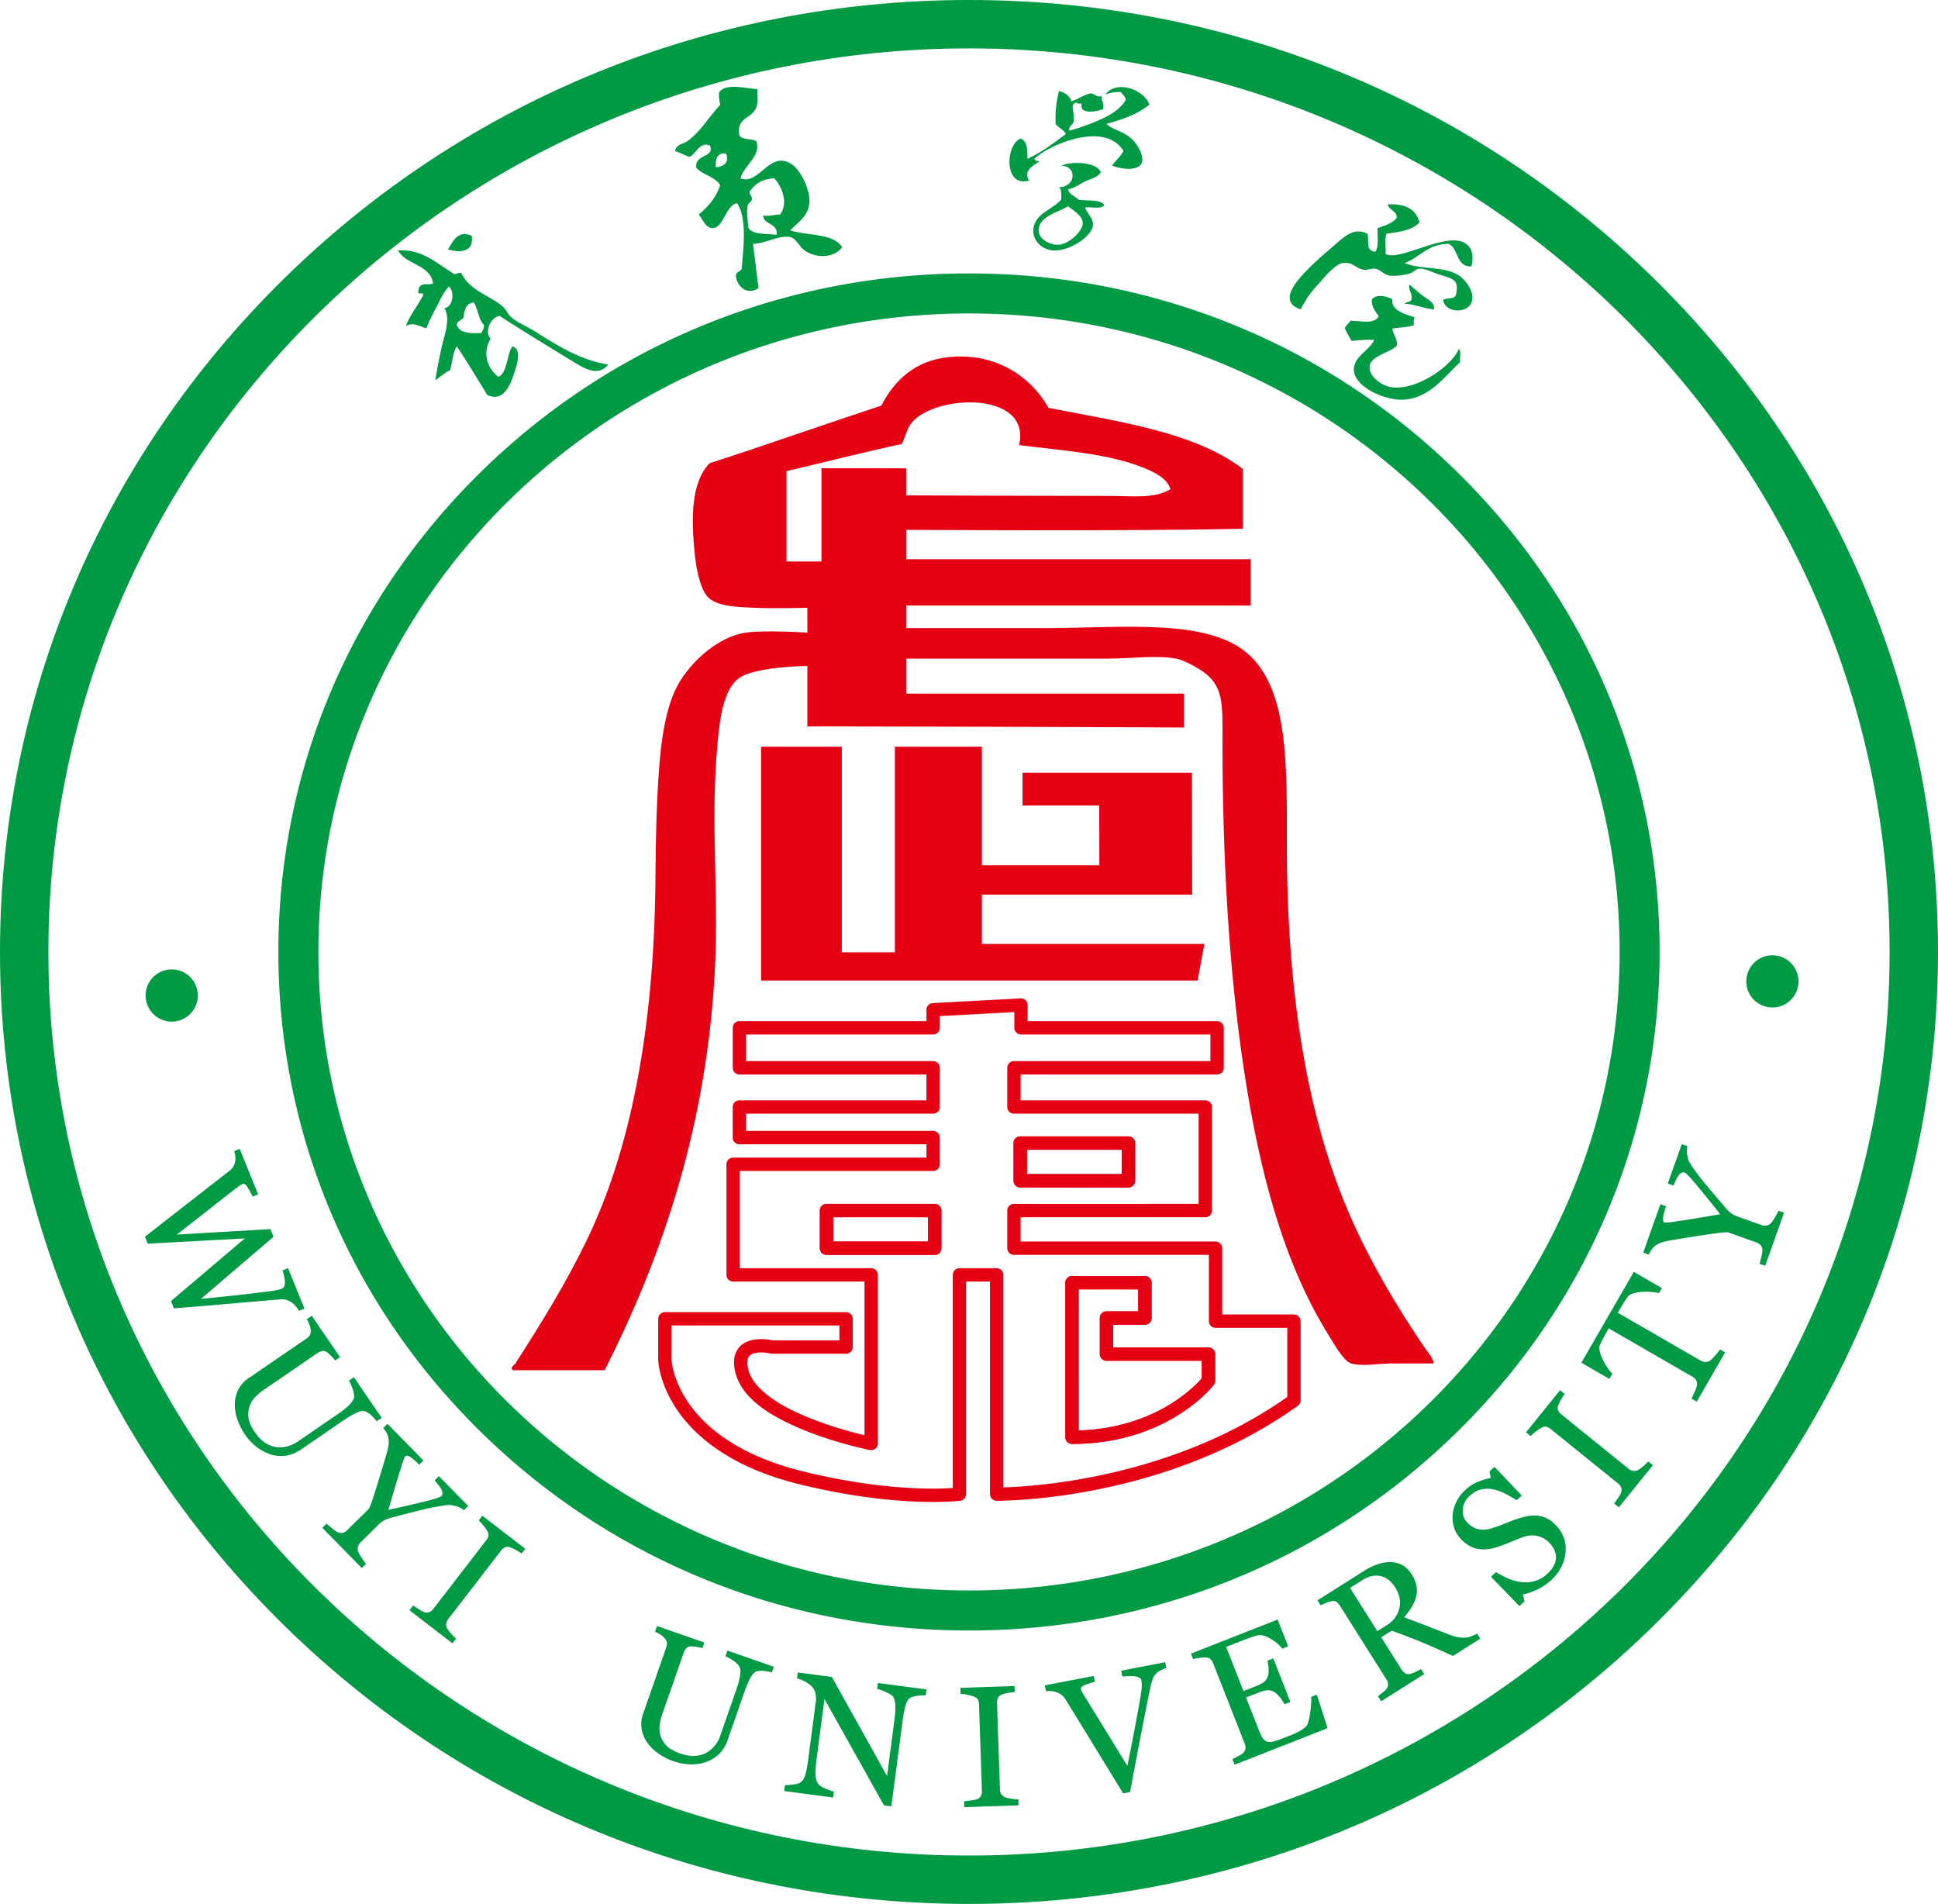
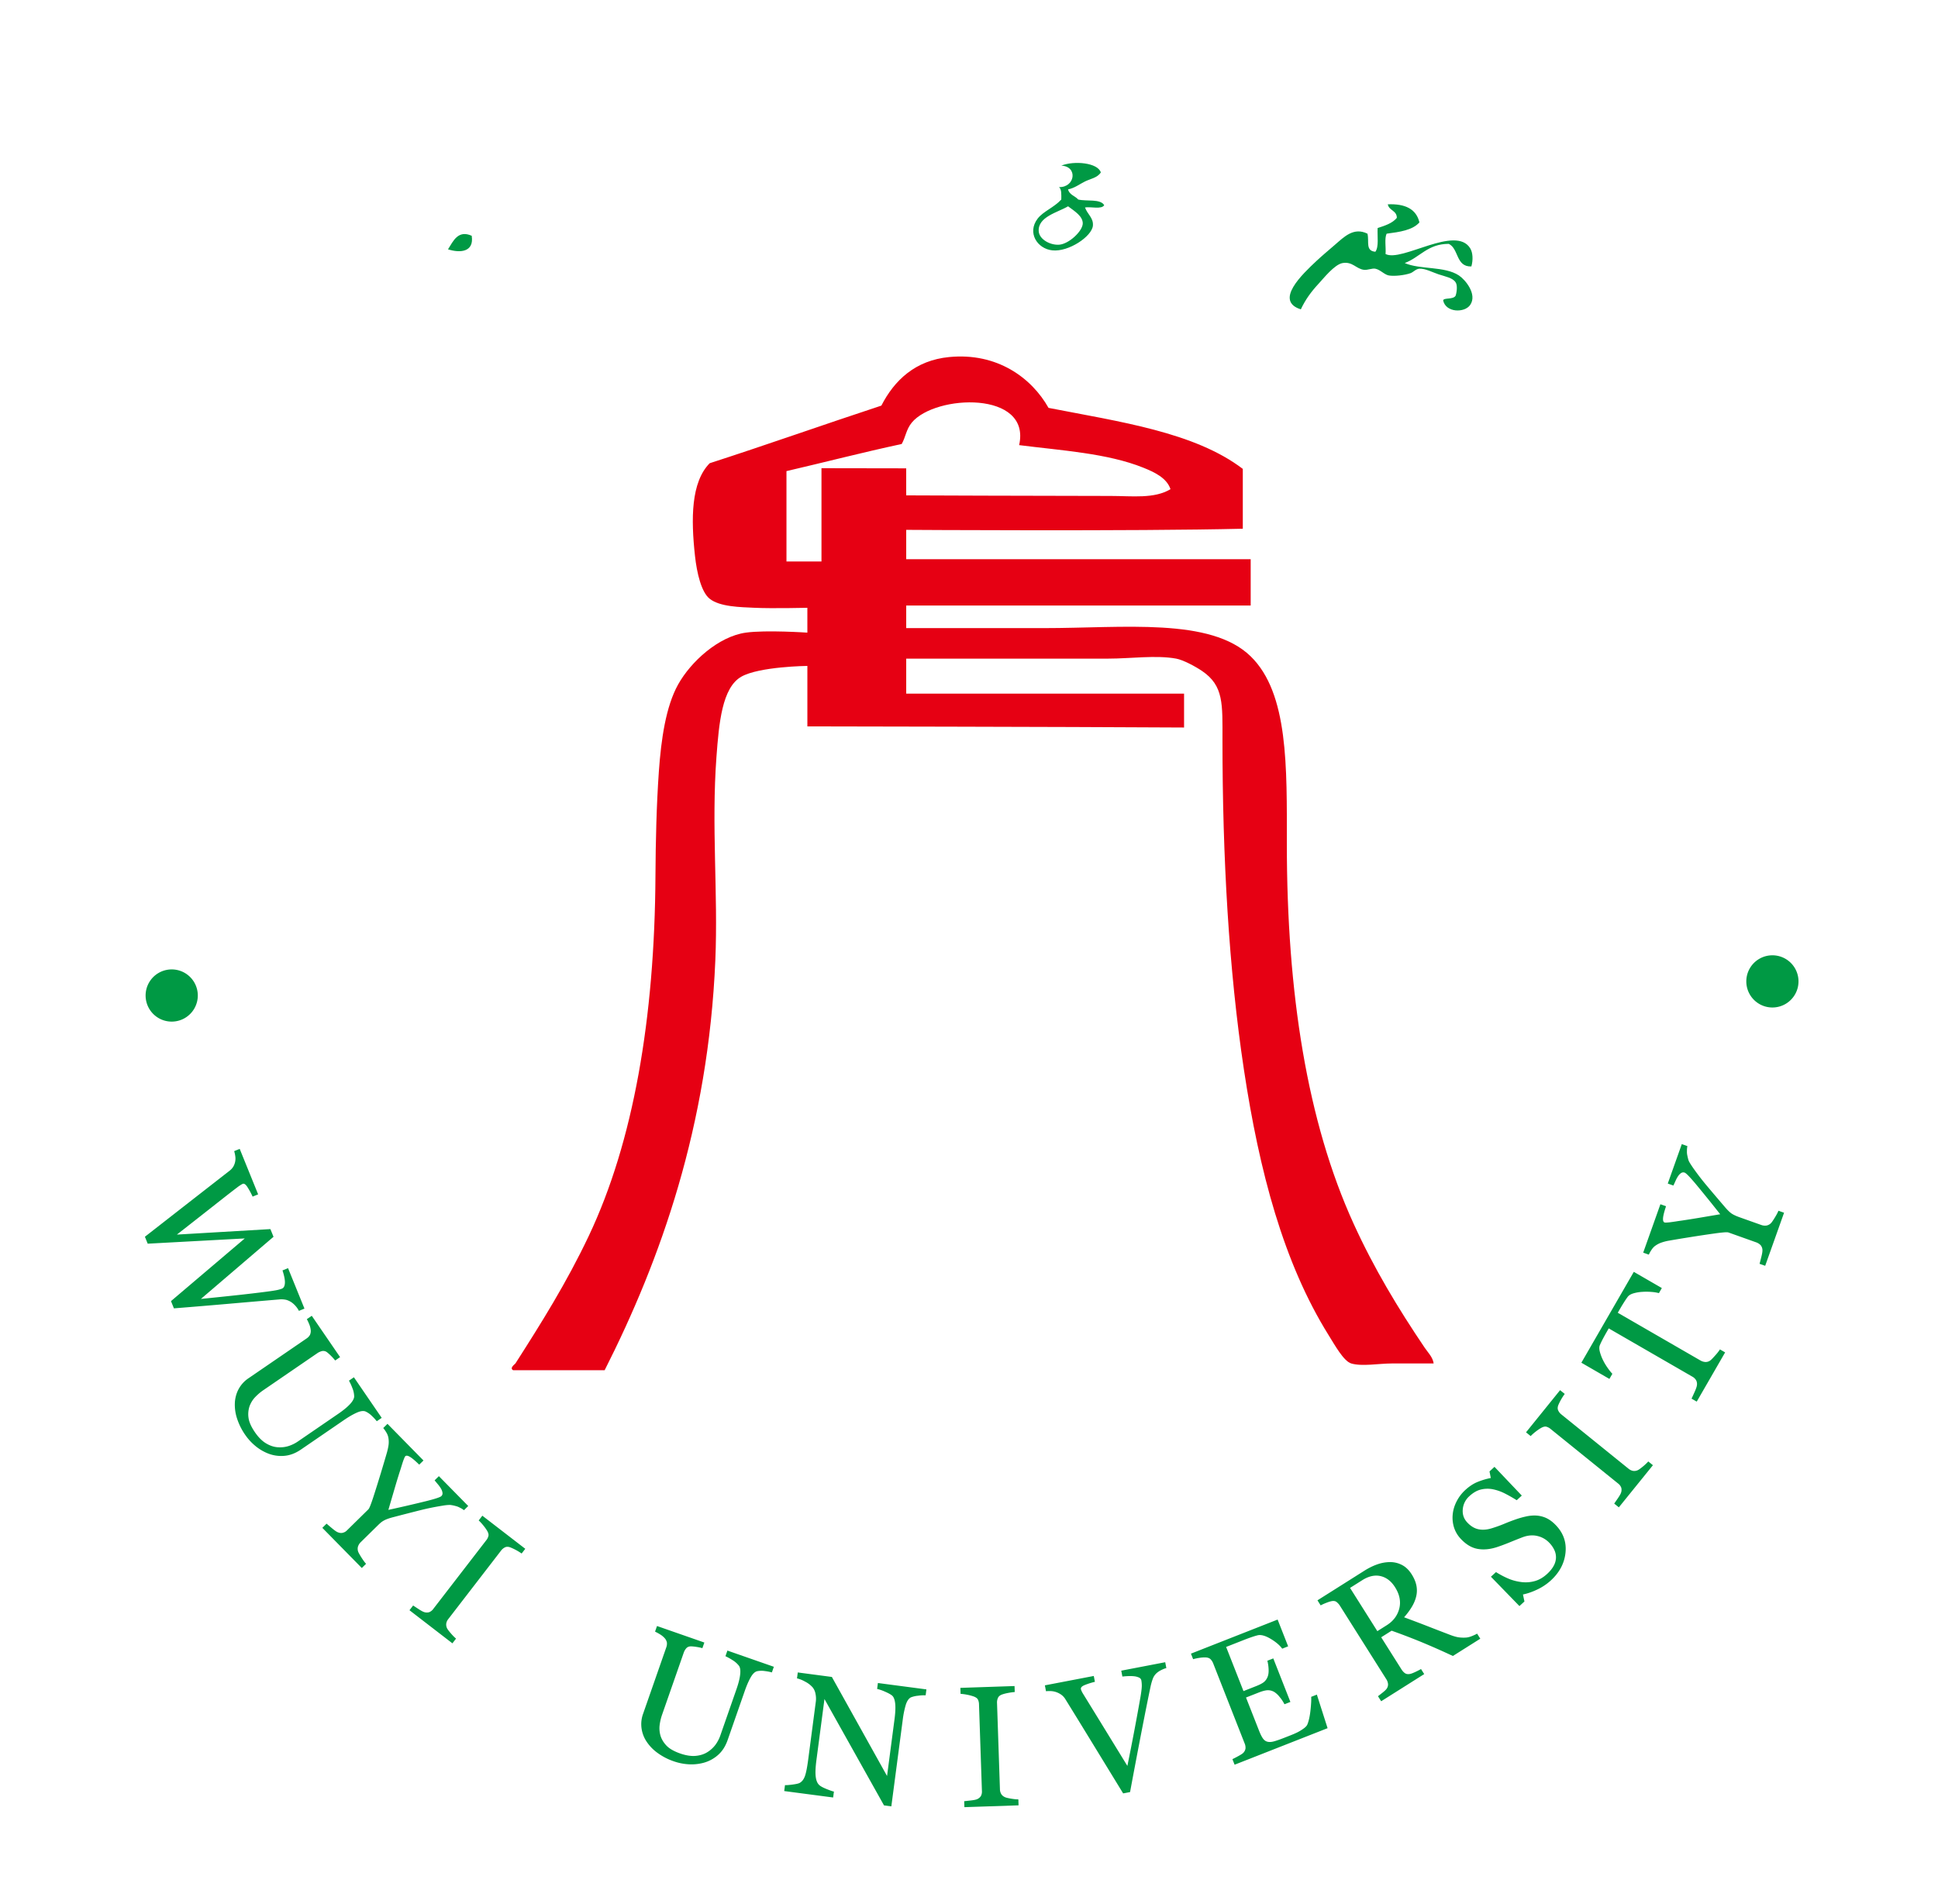
<svg xmlns="http://www.w3.org/2000/svg" viewBox="0 0 124.392 122.198">
  <g fill-rule="evenodd">
-     <path fill="#e60013" d="M48.85 47.926h5.183v13.195h3.407V47.926h5.583v7.612h7.54l-.008-3.842h-4.923v-2.102h10.875l.014 7.83H63.023v3.161h14.282l-.436 2.348H48.85zM51.59 95.331c-4.486-1.048-6.85-3.012-8.062-4.746-1.214-1.733-1.277-3.203-1.28-3.273v-2.668a.43.43 0 0 1 .429-.428h11.63a.43.43 0 0 1 .428.428v1.812a.426.426 0 0 1-.429.428h-4.732l-.102-.013c0 .002-.06-.014-.175-.032a3 3 0 0 0-.44-.036c-.25-.001-.51.047-.654.14-.138.097-.22.173-.232.504 0 .11.016.251.057.427.193.952 1.309 1.884 2.714 2.586 1.394.707 3.018 1.207 4.086 1.489.256.068.48.122.661.165v-9.862h-8.432a.43.43 0 0 1-.303-.125.43.43 0 0 1-.125-.303v-7.098c0-.113.045-.223.125-.303a.43.43 0 0 1 .303-.125h12.41v-.856H47.458a.43.43 0 0 1-.303-.126.43.43 0 0 1-.125-.302V71.05c0-.113.046-.222.125-.303a.44.44 0 0 1 .303-.125h12.007v-1.66H47.46a.43.43 0 0 1-.428-.428v-2.569c0-.112.046-.222.125-.302.08-.08.19-.126.303-.126h12.007v-.73c0-.226.178-.414.405-.427l5.64-.302a.43.43 0 0 1 .45.428v1.031H78.12a.43.43 0 0 1 .428.428v2.569a.42.42 0 0 1-.125.302.42.42 0 0 1-.303.125H65.51v1.661h11.855a.43.43 0 0 1 .428.428v6.646a.425.425 0 0 1-.428.428H65.508v1.56h12.51a.43.43 0 0 1 .429.429v4.253h4.606a.43.43 0 0 1 .428.428v5.086a.43.43 0 0 1-.178.347c-8.359 5.989-18.462 6.092-19.282 6.096h-.049a.43.43 0 0 1-.428-.427V82.252h-1.535v13.644c0 .215-.16.398-.375.424-.016.002-.63.078-1.747.078-1.704 0-4.582-.177-8.296-1.067m-8.486-8.034c.002 0 .002.056.022.195.02.138.059.345.132.6.145.513.426 1.224.971 2.001 1.09 1.55 3.233 3.387 7.56 4.404 3.643.874 6.453 1.045 8.098 1.045a19 19 0 0 0 1.266-.04V81.825a.43.43 0 0 1 .429-.428h2.39a.43.43 0 0 1 .428.428v13.639c2.018-.053 10.861-.605 18.224-5.804v-4.436H78.02v-.429h.428-.428v.429a.43.43 0 0 1-.428-.429V80.54H65.08a.427.427 0 0 1-.428-.427v-2.417a.43.43 0 0 1 .428-.428l11.856-.001v-5.789H65.08a.43.43 0 0 1-.428-.428v-2.517a.43.43 0 0 1 .428-.428h12.61v-1.711H65.535a.431.431 0 0 1-.429-.428v-1.009l-4.783.257v.751a.427.427 0 0 1-.427.429H47.888v1.711h12.007c.113 0 .223.046.303.125.08.08.124.19.124.303v2.517a.424.424 0 0 1-.427.428H47.888v1.108h12.007a.43.43 0 0 1 .427.428v1.712a.42.42 0 0 1-.125.302.42.42 0 0 1-.302.126h-12.41v6.242h8.432a.43.43 0 0 1 .429.428v10.824c0 .13-.058.25-.157.33a.43.43 0 0 1-.355.09c-.014-.003-1.931-.383-3.96-1.173-2.016-.805-4.217-1.944-4.68-3.83a2.7 2.7 0 0 1-.08-.619c-.012-.562.27-1.02.642-1.235.368-.22.765-.26 1.1-.264.353 0 .645.055.764.08h4.258v-.956H43.105zm25.399 5.251c.08.08.19.126.302.126 6.178-.002 9.064-3.74 9.1-3.793a.43.43 0 0 0 .088-.26V86.91a.43.43 0 0 0-.427-.428h-6.117v-1.46h2.039a.426.426 0 0 0 .428-.427v-2.266a.43.43 0 0 0-.428-.429h-4.683a.43.43 0 0 0-.428.429v9.918c0 .113.046.223.126.302m.73-.737c4.803-.146 7.328-2.695 7.88-3.318l.024-.027v-1.129H71.02a.43.43 0 0 1-.428-.428v-2.315a.43.43 0 0 1 .428-.429h2.04v-1.409h-3.826zm-16.185-11.27h6.948a.42.42 0 0 0 .302-.126.42.42 0 0 0 .126-.302v-2.417a.43.43 0 0 0-.428-.428h-6.948a.43.43 0 0 0-.428.428v2.417a.43.43 0 0 0 .428.427m6.948-.428v-.429zm-6.52-.429h6.091v-1.56h-6.091zm12.007-3.473h6.947a.427.427 0 0 0 .429-.428v-2.416a.43.43 0 0 0-.429-.43h-6.947a.43.43 0 0 0-.429.43v2.416a.43.43 0 0 0 .429.428m.428-.857h6.091v-1.56h-6.091z" />
-     <path fill="#e60013" d="M53.048 80.54a.44.44 0 0 1-.303-.125.43.43 0 0 1-.125-.303v-2.416c0-.113.045-.223.125-.303s.19-.125.303-.125h6.947a.427.427 0 0 1 .428.428v2.417a.426.426 0 0 1-.428.428zm6.519-.856v-1.56h-6.091v1.56zM65.483 76.212a.43.43 0 0 1-.429-.43v-2.416c0-.112.046-.223.125-.303.08-.08.19-.125.304-.125h6.948v.428-.428a.43.43 0 0 1 .428.428v2.417a.427.427 0 0 1-.428.43zm.427-.857h6.092v-1.56H65.91zM68.503 92.548a.43.43 0 0 1-.125-.302v-9.918a.43.43 0 0 1 .428-.429h4.681c.114 0 .223.046.303.126s.125.19.125.303v2.266a.426.426 0 0 1-.428.428H71.45v1.46h6.117a.43.43 0 0 1 .427.428v1.71a.43.43 0 0 1-.087.26c-.037.053-2.923 3.792-9.1 3.794a.43.43 0 0 1-.303-.126m.73-.737c4.803-.145 7.328-2.695 7.88-3.318l.024-.027v-1.129H71.02a.43.43 0 0 1-.429-.427v-2.316c0-.114.046-.224.126-.304s.19-.125.303-.125h2.038v-1.41h-3.826z" />
    <path fill="#e60013" d="M79.77 30.092v3.843c-6.984.169-21.604.072-21.604.072v1.885h22.11v2.972h-22.11v1.45h8.844c5.108 0 10.696-.693 13.267 1.813 2.431 2.37 2.32 7.12 2.32 12.034 0 9.586 1.305 17.831 4.277 24.36 1.323 2.905 2.866 5.454 4.567 7.973.206.306.525.611.58 1.016H89.34c-.833 0-1.919.205-2.61 0-.484-.144-1.058-1.185-1.45-1.813-2.901-4.647-4.454-10.531-5.437-17.037-.967-6.392-1.378-13.62-1.378-21.169 0-2.303.09-3.471-1.304-4.422-.43-.293-1.216-.715-1.668-.797-1.293-.237-2.919 0-4.35 0H58.166v2.247H76v2.175c-8-.049-24.178-.073-24.178-.073V42.74s-3.09.036-4.241.692c-1.232.702-1.434 2.976-1.595 5.147-.331 4.457.11 8.724-.072 13.05-.449 10.635-3.514 19.226-7.105 26.316h-5.872c-.258-.14.117-.392.145-.435 1.656-2.588 3.286-5.184 4.712-8.193 2.861-6.037 4.228-13.961 4.277-23.126.012-2.177.066-4.52.218-6.67.146-2.07.446-4.168 1.232-5.582.815-1.467 2.59-3.088 4.35-3.335 1.29-.18 3.95 0 3.95 0V39.01s-2.258.052-3.37 0c-.947-.044-2.243-.06-2.9-.58-.534-.422-.822-1.647-.943-2.754-.259-2.38-.26-4.721.943-5.945 3.708-1.198 7.328-2.483 11.02-3.698.836-1.63 2.18-2.905 4.35-3.117 3.09-.301 5.299 1.342 6.38 3.262 4.567.893 9.368 1.555 12.468 3.915M58.527 27.12c-.367.44-.398.94-.652 1.377-2.508.538-4.923 1.167-7.395 1.74v5.8h2.247V30.05l5.438.009v1.735s9.01.037 13.121.037c1.382 0 2.802.195 3.843-.435-.243-.73-1.048-1.098-1.74-1.377-2.307-.93-5.26-1.104-7.975-1.45.792-3.501-5.374-3.263-6.887-1.45" />
-     <path fill="#094" d="M62.196 20.118c23.063 0 41.76 18.348 41.76 40.981s-18.698 40.981-41.76 40.981-41.76-18.348-41.76-40.98 18.697-40.982 41.76-40.982m0-2.569c-11.831 0-22.957 4.524-31.328 12.739-8.383 8.227-13 19.17-13 30.811s4.617 22.584 13 30.811c8.37 8.215 19.497 12.74 31.328 12.74s22.957-4.525 31.327-12.74c8.384-8.227 13.001-19.17 13.001-30.81s-4.617-22.585-13-30.812c-8.371-8.215-19.497-12.739-31.328-12.739M73.775 6.717c-.733.596-1.709.949-2.755 1.232.335.361 1.095.477 1.595.942.408.38.869 1.174.653 1.596-.258.502-1.274.386-1.885.144.22-.335.54-.57.725-.942-1.135-1.89-4.61-.511-5.727.508q.092.16.362.144c-.301.207-.642.374-.797.725-.012.23-.003.438.145.508-1.649.548-1.591-2.275-.58-2.683.424.156.448.713.435 1.306.92-.433 1.692-1.014 2.464-1.595-.139-.296-.48-.39-.652-.653a6.8 6.8 0 0 1 .217-2.102c.386.098.677.29.798.652.443-.137.763-.396 1.232-.507.302.028.424.318.725.145-.125.196.171.472.073.87-.387.14-1.535.4-1.378-.363-.168.023-.278-.011-.362-.072-.435.161-.058.704-.145 1.16-.016.297-.32.308-.29.652.61-.147 1.34-.42 2.03-.725.628-.278 1.28-.692 1.595-1.232-.001-.265-.206-.326-.29-.508-.43-.044-.723.05-1.015.145.757-.981 2.51-.284 2.827.653M48.619 5.72c-.045.571.058.79-.073 1.16-.275.78-1.314.628-1.087 1.812.18.304.778.19 1.087.363.325.986-.773 1.52-1.015 2.392 1.222.474 1.88-1.904 3.335-.87.528.376 1.1 1.535 1.088 2.32-.016.937-.679 1.32-1.232 1.885 1.106.367 2.774.173 3.334 1.087-.604.77-1.752.665-2.392.218-.377-.263-.556-.789-.942-.87-.71-.149-1.622.427-2.393.435.13.933.228 1.899.362 2.828-.664.496-1.358-.03-1.45-.726-.05-.34.294-.286.363-.507.12-1.37.35-3.232-.29-4.205-.69.09-.877 1.538-1.523 1.595-.468.042-.637-.473-.942-.87.596-.492 1.106-1.069 1.378-1.885-.333-.537-1.086-.654-1.523-1.087-.18-.913 1.176-.65.87-1.45-.662-.274-.888.512-1.305.725-.342-.094-.585-.285-.942-.363.065-.453.511-.45.797-.652.858-.606 1.38-1.572 2.103-2.32-.036-.254-.109-.472-.073-.798.425-.631 1.67-.258 2.465-.217m-2.683 5.002c.494.02.931-.352.653-.87-.57-.061-.662.353-.653.87m2.175 1.595c-.012.23.193.243.146.508-.085.182-.29.242-.29.507-.035.494.035.883.072 1.305.304.445 1.15.349 1.813.435.084-.785-.803-.6-.87-1.232.434.048.707-.066 1.087-.073.557-.762.107-1.781-.363-2.32-.79.032-1.276.367-1.595.87" />
    <path fill="#094" d="M70.657 11.066c-.214.345-.66.406-1.015.58-.348.171-.68.433-1.087.508.08.355.452.418.652.652.547.13 1.415-.061 1.668.363-.175.284-.832.086-1.233.145.159.449.545.664.508 1.16-.052.69-1.553 1.709-2.61 1.594-.958-.103-1.626-1.126-.943-2.03.36-.475 1.048-.713 1.523-1.232.002-.317.027-.655-.145-.797 1.038.025 1.222-1.332.145-1.378.824-.333 2.345-.188 2.537.435m-3.987 3.77c.03.514.717.906 1.305.87.63-.038 1.531-.885 1.523-1.377-.009-.448-.481-.748-.943-1.088-.671.397-1.94.671-1.885 1.595M89.077 13.114c1.11-.048 1.828.298 2.03 1.16-.441.501-1.27.615-2.103.724-.154.305-.035.884-.072 1.305 1.03.547 4.509-1.889 5.437-.362.164.27.193.734.072 1.16-1.002.036-.797-1.136-1.45-1.45-1.354-.001-1.845.86-2.827 1.232.98.432 2.562.187 3.48.798.407.27 1.186 1.204.725 1.885-.36.532-1.579.508-1.74-.29.053-.182.63-.035.797-.29.076-.205.14-.679 0-.87-.184-.287-.664-.368-1.087-.508-.387-.128-.86-.384-1.233-.362-.233.014-.386.223-.58.29-.374.129-1.02.205-1.377.145-.29-.049-.55-.369-.87-.435-.203-.042-.492.097-.725.072-.51-.055-.73-.543-1.377-.435-.52.087-1.23.99-1.523 1.305-.509.548-.864 1.043-1.16 1.667-1.722-.548.098-2.256 1.015-3.117.322-.301.765-.674 1.16-1.015.611-.526 1.217-1.16 2.103-.725.123.503-.148 1.104.507 1.16.236-.32.116-.996.145-1.522.474-.154.95-.307 1.233-.653 0-.484-.506-.46-.58-.87M30.277 15.132c.166 1.06-.759 1.116-1.522.87.34-.538.649-1.259 1.522-.87" />
-     <path fill="#094" d="M90.454 18.26c.298.236.554.473.87.726.257.204.758.377.725.87-.69-.059-1.178-.321-1.885-.363.093-.148.407-.076.435-.29.057-.42-.202-.523-.145-.942M90.816 20.363c-.1.093-.071.315-.072.508-.394.138-.92.143-1.377.217.053.406.33.589.29 1.087-.313.424-1.64.633-1.74 1.305-.096.64.72 1.289 1.45 1.378 1.568.191 3.787-1.335 4.277-2.465.166.148.026.602.072.87-.919.772-1.91 2.335-3.697 2.392-1.143.037-3.145-.835-3.117-1.957.02-.851.973-1.17 1.305-1.885a9.5 9.5 0 0 0-1.45.072 13 13 0 0 1-.435-.797c.057-.233.263-.317.362-.507.682.025 1.54.246 1.813-.29-.248-.345-.485-.618-.435-1.088.322-.355.94-.182 1.305 0-.087.708.786.972 1.45 1.16M28.525 19.771c.545-.037.682-1.047.29-1.377-.346.353-.563.86-.797 1.305-.232.44-.473.911-.653 1.377-.418-.124-.875-.428-1.305-.144.159-.568.761-1.318 1.088-1.958.112-.306-.403.016-.29-.29.032-.677.702-.318.943-.507-.22-1.231-1.74-1.16-2.248-2.103 1.555-.117 2.566.905 3.625 1.523.17.001.213-.125.435-.073.52 1.134 1.822 1.419 2.682 2.175.195.171.307.474.508.652.398.354.97.572 1.45.87 1.358.846 2.898 1.881 4.784 2.175-.693.88-1.673.161-2.537-.362-1.413-.857-3.22-1.967-4.423-2.755-.586.056-1.014 1.053-.58 1.45-.56.914-.22 1.943.508 2.465.587-.356.504-1.382.87-1.958.678.155.282 1.266.072 1.885-.302.893-.784 1.646-1.667 1.233-.645-1.047-1.276-2.107-1.957-3.118-.265.388-.283 1.022-.435 1.523-.355.177-.638.425-.943.652.078-.544.206-1.204.363-1.957.196-.942.643-1.925.217-2.683m1.885-.362c-.483.048-.604.459-.652.942-.086.228-.423.206-.435.508.175.526.848.553 1.595.507.056-.16.152-.283.145-.507-.355-.346-.374-1.028-.653-1.45" />
-     <path fill="#094" d="M62.196 122.198c-16.602 0-32.212-6.348-43.956-17.873C6.478 92.782 0 77.43 0 61.099s6.478-31.683 18.24-43.226C29.984 6.348 45.594 0 62.196 0s32.211 6.348 43.956 17.873c11.762 11.543 18.24 26.895 18.24 43.226s-6.478 31.683-18.24 43.226c-11.745 11.525-27.356 17.873-43.956 17.873m0-119.092c-32.583 0-59.09 26.015-59.09 57.993s26.507 57.994 59.09 57.994 59.09-26.016 59.09-57.994S94.778 3.106 62.196 3.106" />
    <path fill="#094" d="M19.186 84.134a1.554 1.554 0 0 0-.438-.522 1.2 1.2 0 0 0-.368-.183 1.4 1.4 0 0 0-.475-.027q-1.301.11-3.037.261-1.736.153-3.705.31l-.188-.465 4.736-4.023-6.23.337-.18-.445 3.215-2.508 2.234-1.74a1 1 0 0 0 .22-.245 1 1 0 0 0 .124-.329 1 1 0 0 0 .008-.346 2 2 0 0 0-.071-.327l.355-.144 1.183 2.919-.355.144a5 5 0 0 0-.34-.624q-.165-.248-.295-.194a1 1 0 0 0-.126.069l-.123.079q-.393.294-1.29 1-.895.707-2.686 2.108l6.002-.353.2.494-4.66 3.988q1.39-.14 2.427-.253 1.036-.114 1.768-.21.516-.067.7-.108a2 2 0 0 0 .305-.088q.17-.068.19-.35.021-.28-.153-.822l.356-.144 1.053 2.596zM24.184 91.218a3 3 0 0 0-.306-.332 1.4 1.4 0 0 0-.417-.294q-.207-.084-.568.079-.36.16-.824.478l-2.748 1.883q-.525.36-1.064.406a2.3 2.3 0 0 1-1.033-.143 3 3 0 0 1-.858-.512 3.5 3.5 0 0 1-.62-.68 4 4 0 0 1-.552-1.126 2.8 2.8 0 0 1-.114-1.03q.048-.475.27-.853.223-.376.579-.62l3.737-2.56a.7.7 0 0 0 .225-.23.6.6 0 0 0 .05-.343 1.3 1.3 0 0 0-.096-.356 3 3 0 0 0-.15-.319l.316-.216 1.818 2.653-.316.217a3 3 0 0 0-.257-.29 3 3 0 0 0-.259-.234.4.4 0 0 0-.318-.083.9.9 0 0 0-.307.135l-3.489 2.39q-.253.174-.493.421t-.366.577a1.6 1.6 0 0 0-.074.751q.05.407.41.933.339.495.724.722.384.228.77.247.367.02.682-.084t.582-.287l2.59-1.775q.495-.338.758-.624.264-.287.267-.494a1.5 1.5 0 0 0-.12-.548 3.4 3.4 0 0 0-.214-.464l.317-.217 1.784 2.605zM29.78 96.927a1.3 1.3 0 0 0-.259-.159 1.1 1.1 0 0 0-.296-.113 2 2 0 0 0-.345-.066 3 3 0 0 0-.468.048q-.72.113-1.408.285t-1.735.445q-.387.099-.583.2c-.196.1-.291.194-.481.38l-1.044 1.026a.7.7 0 0 0-.185.293.55.55 0 0 0 .025.353q.05.112.211.365.162.253.284.385l-.273.269-2.534-2.578.273-.269q.115.102.35.298t.353.248q.195.082.347.037c.152-.045.2-.094.298-.19l1.328-1.305q.062-.06.151-.298.09-.236.187-.538.217-.672.459-1.466.24-.794.405-1.367.093-.345.108-.553t-.027-.42a1 1 0 0 0-.13-.31 2 2 0 0 0-.193-.273l.273-.269 2.31 2.352-.273.268q-.397-.388-.603-.506t-.29-.035a.4.4 0 0 0-.058.102q-.035.081-.082.21-.05.148-.11.345t-.12.376q-.164.519-.317 1.043l-.4 1.368a96 96 0 0 0 2.431-.563q.86-.215.967-.32a.24.24 0 0 0 .077-.206.7.7 0 0 0-.087-.258 2 2 0 0 0-.2-.284q-.12-.142-.22-.266l.274-.268 1.883 1.915zM29.038 105.472l-2.755-2.124.234-.304q.123.082.356.234t.35.188a.54.54 0 0 0 .324.008.6.6 0 0 0 .27-.218l3.39-4.395a.7.7 0 0 0 .145-.287q.03-.137-.094-.341a3 3 0 0 0-.252-.347 3 3 0 0 0-.28-.302l.234-.303 2.755 2.124-.234.303a3.6 3.6 0 0 0-.721-.392q-.204-.076-.349-.003a.7.7 0 0 0-.254.213l-3.385 4.391a.6.6 0 0 0-.13.298.54.54 0 0 0 .08.339q.064.103.237.301.174.2.313.313zM49.544 107.339a3 3 0 0 0-.443-.086 1.4 1.4 0 0 0-.51.01q-.218.057-.411.4-.195.344-.38.875l-1.097 3.144q-.21.601-.617.958a2.3 2.3 0 0 1-.918.497 3 3 0 0 1-.993.097 3.5 3.5 0 0 1-.903-.181 3.9 3.9 0 0 1-1.112-.58 2.8 2.8 0 0 1-.703-.763 2.05 2.05 0 0 1-.287-.845q-.044-.436.098-.844l1.493-4.277a.7.7 0 0 0 .045-.318.6.6 0 0 0-.162-.306 1.3 1.3 0 0 0-.289-.23 3 3 0 0 0-.31-.168l.126-.361 3.038 1.06-.126.361a3 3 0 0 0-.379-.08 3 3 0 0 0-.348-.036q-.195 0-.305.122a.85.85 0 0 0-.167.29l-1.394 3.993a3.3 3.3 0 0 0-.148.632q-.046.34.048.682.103.351.384.648.283.299.884.509.566.196 1.01.152t.768-.258a1.9 1.9 0 0 0 .5-.471q.191-.27.298-.576l1.034-2.964q.198-.566.24-.953.044-.388-.076-.556a1.5 1.5 0 0 0-.422-.37 3.5 3.5 0 0 0-.447-.247l.126-.362 2.981 1.04zM59.413 108.809a2.5 2.5 0 0 0-.475.025 1.7 1.7 0 0 0-.47.106q-.212.109-.33.48a6 6 0 0 0-.194.954l-.733 5.562-.47-.062-3.822-6.826-.516 3.918q-.087.66-.05 1.023.037.364.19.537.11.135.484.287.375.153.499.174l-.05.38-3.141-.413.05-.38q.147.008.505-.04t.453-.112q.21-.124.32-.423.11-.3.209-1.043l.492-3.741a1.5 1.5 0 0 0-.021-.504.9.9 0 0 0-.182-.41 1.6 1.6 0 0 0-.487-.372 2 2 0 0 0-.518-.208l.05-.38 2.188.289 3.542 6.357.475-3.612q.088-.664.048-1.03-.039-.368-.186-.508-.137-.12-.467-.262a2.8 2.8 0 0 0-.507-.176l.05-.38 3.114.41zM65.377 115.87l-3.476.118-.014-.383.424-.047q.276-.03.39-.077a.54.54 0 0 0 .254-.201.6.6 0 0 0 .07-.34l-.187-5.547a.74.74 0 0 0-.07-.314q-.065-.124-.29-.203a3 3 0 0 0-.415-.107 3 3 0 0 0-.408-.054l-.013-.384 3.477-.117.013.383a4 4 0 0 0-.402.055q-.233.042-.405.102-.204.072-.27.22a.7.7 0 0 0-.06.326l.187 5.542a.6.6 0 0 0 .09.312q.083.135.276.21.116.039.376.082.26.042.44.042zM74.863 107.061q-.138.033-.325.126a1.3 1.3 0 0 0-.3.198.9.9 0 0 0-.237.343q-.075.195-.137.455-.195.911-.57 2.833a517 517 0 0 0-.76 4.003l-.444.085-2.246-3.67a503 503 0 0 0-1.467-2.384 1 1 0 0 0-.227-.256 1.26 1.26 0 0 0-.675-.255 2 2 0 0 0-.337.007l-.072-.377 3.139-.602.072.376a4.5 4.5 0 0 0-.66.21q-.266.11-.237.259.012.058.048.134.036.075.062.12.297.481.967 1.571l1.905 3.103a165 165 0 0 0 .848-4.47q.084-.518.077-.709a2 2 0 0 0-.028-.307.25.25 0 0 0-.149-.184 1 1 0 0 0-.318-.084 2.5 2.5 0 0 0-.374-.01q-.186.007-.377.028l-.072-.377 2.821-.542zM84.524 108.764l.688 2.154-5.968 2.345-.14-.357a8 8 0 0 0 .388-.201q.24-.132.303-.198a.5.5 0 0 0 .148-.284.7.7 0 0 0-.057-.332l-2.014-5.125a.8.8 0 0 0-.171-.272q-.106-.106-.315-.117a2 2 0 0 0-.413.03 3 3 0 0 0-.391.083l-.14-.356 5.563-2.187.675 1.718-.38.15q-.251-.342-.757-.64-.505-.297-.826-.217a5 5 0 0 0-.386.117q-.222.075-.501.185l-1.13.444 1.114 2.834.81-.319q.39-.153.542-.297a.84.84 0 0 0 .22-.368q.056-.188.038-.464a2.6 2.6 0 0 0-.077-.5l.38-.15 1.098 2.794-.38.149a2.4 2.4 0 0 0-.31-.467 1.4 1.4 0 0 0-.337-.317.8.8 0 0 0-.458-.116q-.225.019-.553.149l-.811.318.84 2.137q.126.321.245.489.118.168.288.21.168.045.408-.018.239-.062.659-.227l.44-.173q.274-.108.454-.201.184-.096.369-.23.184-.133.235-.258.138-.332.202-.922.063-.592.043-.85zM95.014 105.175l-1.76 1.11a48 48 0 0 0-2.046-.904 43 43 0 0 0-1.885-.72l-.67.423 1.298 2.054q.1.16.227.25.127.088.333.048.104-.02.328-.124t.37-.19l.205.325-2.762 1.743-.205-.324q.105-.078.3-.234.195-.155.255-.244a.47.47 0 0 0 .09-.3.7.7 0 0 0-.122-.331l-2.957-4.684a1 1 0 0 0-.224-.254q-.124-.095-.335-.05-.141.03-.347.113a3 3 0 0 0-.34.154l-.204-.324 3.015-1.903q.414-.262.831-.407a2.5 2.5 0 0 1 .83-.144q.401.003.757.19.356.186.618.602.236.375.303.735.066.36-.027.712-.083.327-.282.654a4.5 4.5 0 0 1-.486.649q.885.329 1.478.56.594.233 1.45.56.376.146.621.173.246.027.459.007.157-.016.357-.097t.322-.153zm-5.469-3.3q-.37-.587-.93-.717-.557-.129-1.178.263l-.783.494 1.752 2.776.603-.38q.636-.402.805-1.072.168-.67-.269-1.364M98.649 97.274q.361.033.666.19.304.159.591.472.687.748.574 1.745t-.938 1.755a3.5 3.5 0 0 1-.87.582q-.489.232-.92.319l.095.449-.321.295-1.83-1.883.325-.298q.429.267.828.432.4.164.85.213.423.044.83-.073t.775-.455q.277-.254.418-.515a1.15 1.15 0 0 0 .149-.511 1.1 1.1 0 0 0-.093-.484 1.7 1.7 0 0 0-.313-.465 1.53 1.53 0 0 0-.771-.455q-.462-.116-.982.082a37 37 0 0 0-.806.321q-.451.184-.798.298-.679.227-1.265.123-.585-.103-1.1-.664a1.9 1.9 0 0 1-.419-.722 2.1 2.1 0 0 1-.079-.843q.043-.42.253-.828a2.6 2.6 0 0 1 .554-.724q.393-.361.813-.527.42-.165.823-.242l-.083-.422.32-.294 1.752 1.844-.325.298a10 10 0 0 0-.765-.434 3 3 0 0 0-.775-.27 1.8 1.8 0 0 0-.76.018q-.373.09-.735.422a1.27 1.27 0 0 0-.427.84q-.046.488.275.838.336.367.729.449t.865-.065q.42-.129.796-.287t.746-.285q.335-.117.68-.19.342-.073.667-.049M106.094 94.04l-2.187 2.704-.298-.24.242-.351q.157-.23.196-.346a.54.54 0 0 0 .015-.323.6.6 0 0 0-.211-.276l-4.317-3.488a.7.7 0 0 0-.283-.152q-.136-.034-.344.086-.153.086-.353.243a3 3 0 0 0-.307.273l-.298-.24 2.186-2.706.299.24a3.6 3.6 0 0 0-.41.713q-.08.202-.01.348a.7.7 0 0 0 .207.259l4.312 3.485q.139.112.296.137a.54.54 0 0 0 .34-.072q.105-.062.307-.23.202-.17.32-.306zM106.667 82.67l-.188.325a2.6 2.6 0 0 0-.488-.077 4 4 0 0 0-.58-.004 2.6 2.6 0 0 0-.555.092q-.258.075-.372.217a5 5 0 0 0-.24.352q-.138.216-.247.406l-.159.274 5.307 3.064q.154.088.321.097a.5.5 0 0 0 .332-.116q.083-.066.294-.305a3 3 0 0 0 .305-.387l.332.192-1.823 3.159-.333-.192q.067-.138.196-.425.128-.287.146-.415a.53.53 0 0 0-.043-.33.65.65 0 0 0-.264-.25l-5.35-3.088-.157.274q-.084.146-.203.367a6 6 0 0 0-.209.432q-.071.166-.001.43.069.262.198.526.128.262.302.507.172.245.303.377l-.19.33-1.8-1.04 3.366-5.832zM108.308 73.56a1.3 1.3 0 0 0-.03.302 1.1 1.1 0 0 0 .028.316q.051.244.092.34.041.094.247.4.417.598.872 1.141.454.543 1.159 1.366.257.306.434.438t.553.266l1.378.49a.7.7 0 0 0 .345.039.55.55 0 0 0 .306-.177q.08-.093.236-.35.157-.255.222-.423l.362.128-1.212 3.406-.361-.128q.041-.148.115-.445t.069-.426a.5.5 0 0 0-.119-.328.74.74 0 0 0-.3-.185l-1.755-.625q-.082-.029-.333-.005-.252.022-.566.067-.7.097-1.52.228-.82.13-1.406.233a3 3 0 0 0-.544.145q-.195.078-.367.207-.12.096-.221.254a2 2 0 0 0-.162.292l-.36-.129 1.104-3.106.361.129q-.175.526-.191.764-.017.237.095.276.03.011.118.008.087-.005.224-.019.156-.02.358-.05.204-.033.39-.058.539-.08 1.078-.17l1.405-.238a98 98 0 0 0-1.569-1.942q-.57-.678-.711-.729a.25.25 0 0 0-.219.02.7.7 0 0 0-.194.192q-.093.134-.168.304t-.143.313l-.361-.128.9-2.531zM12.696 63.894a1.675 1.675 0 1 1-3.35 0 1.675 1.675 0 0 1 3.35 0M115.438 62.988a1.675 1.675 0 1 1-3.35 0 1.675 1.675 0 0 1 3.35 0" />
  </g>
</svg>